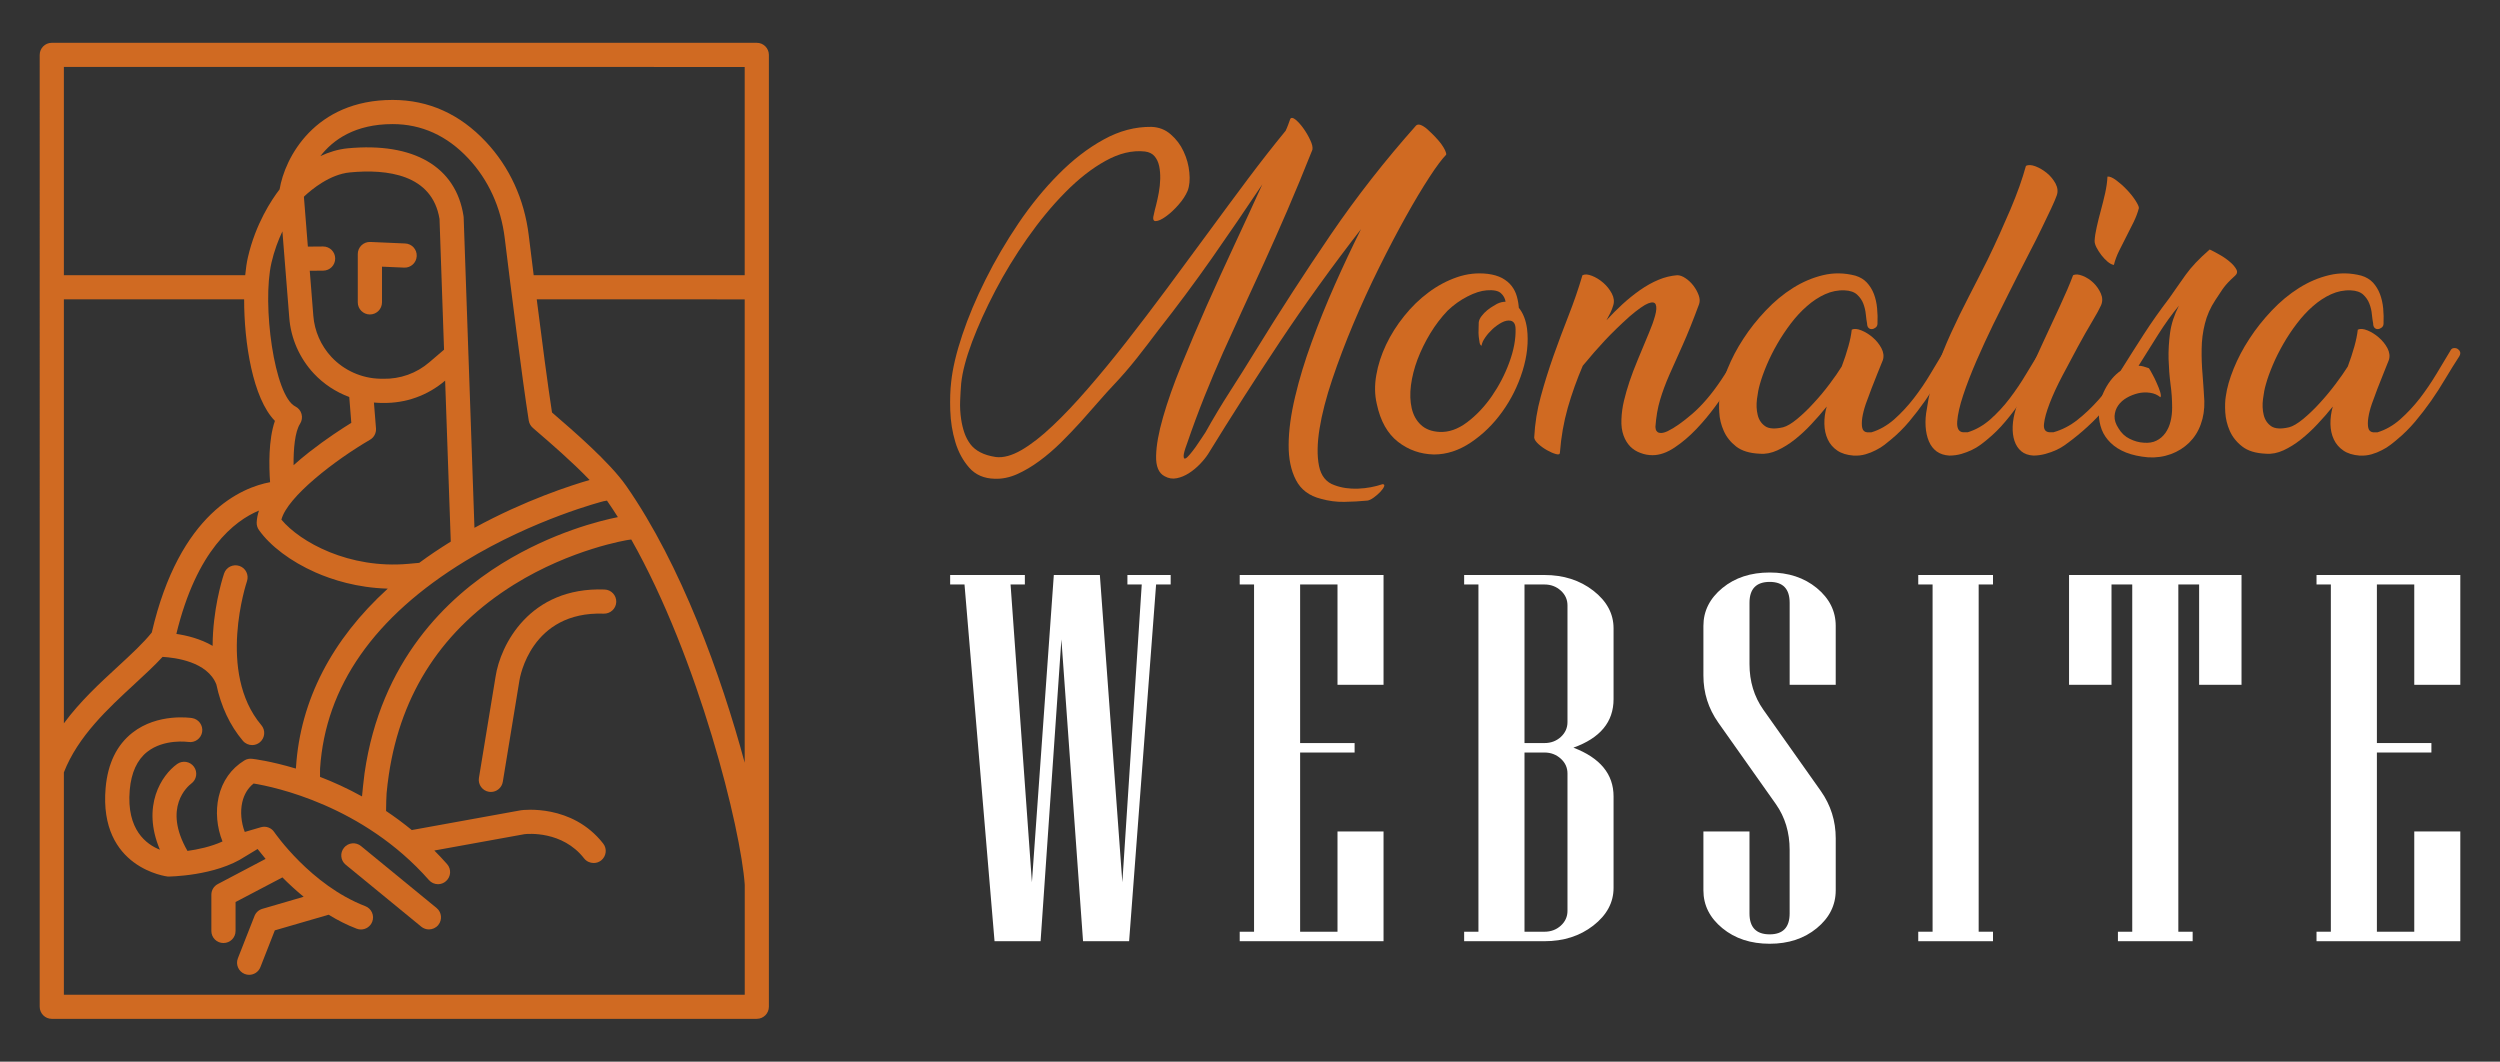
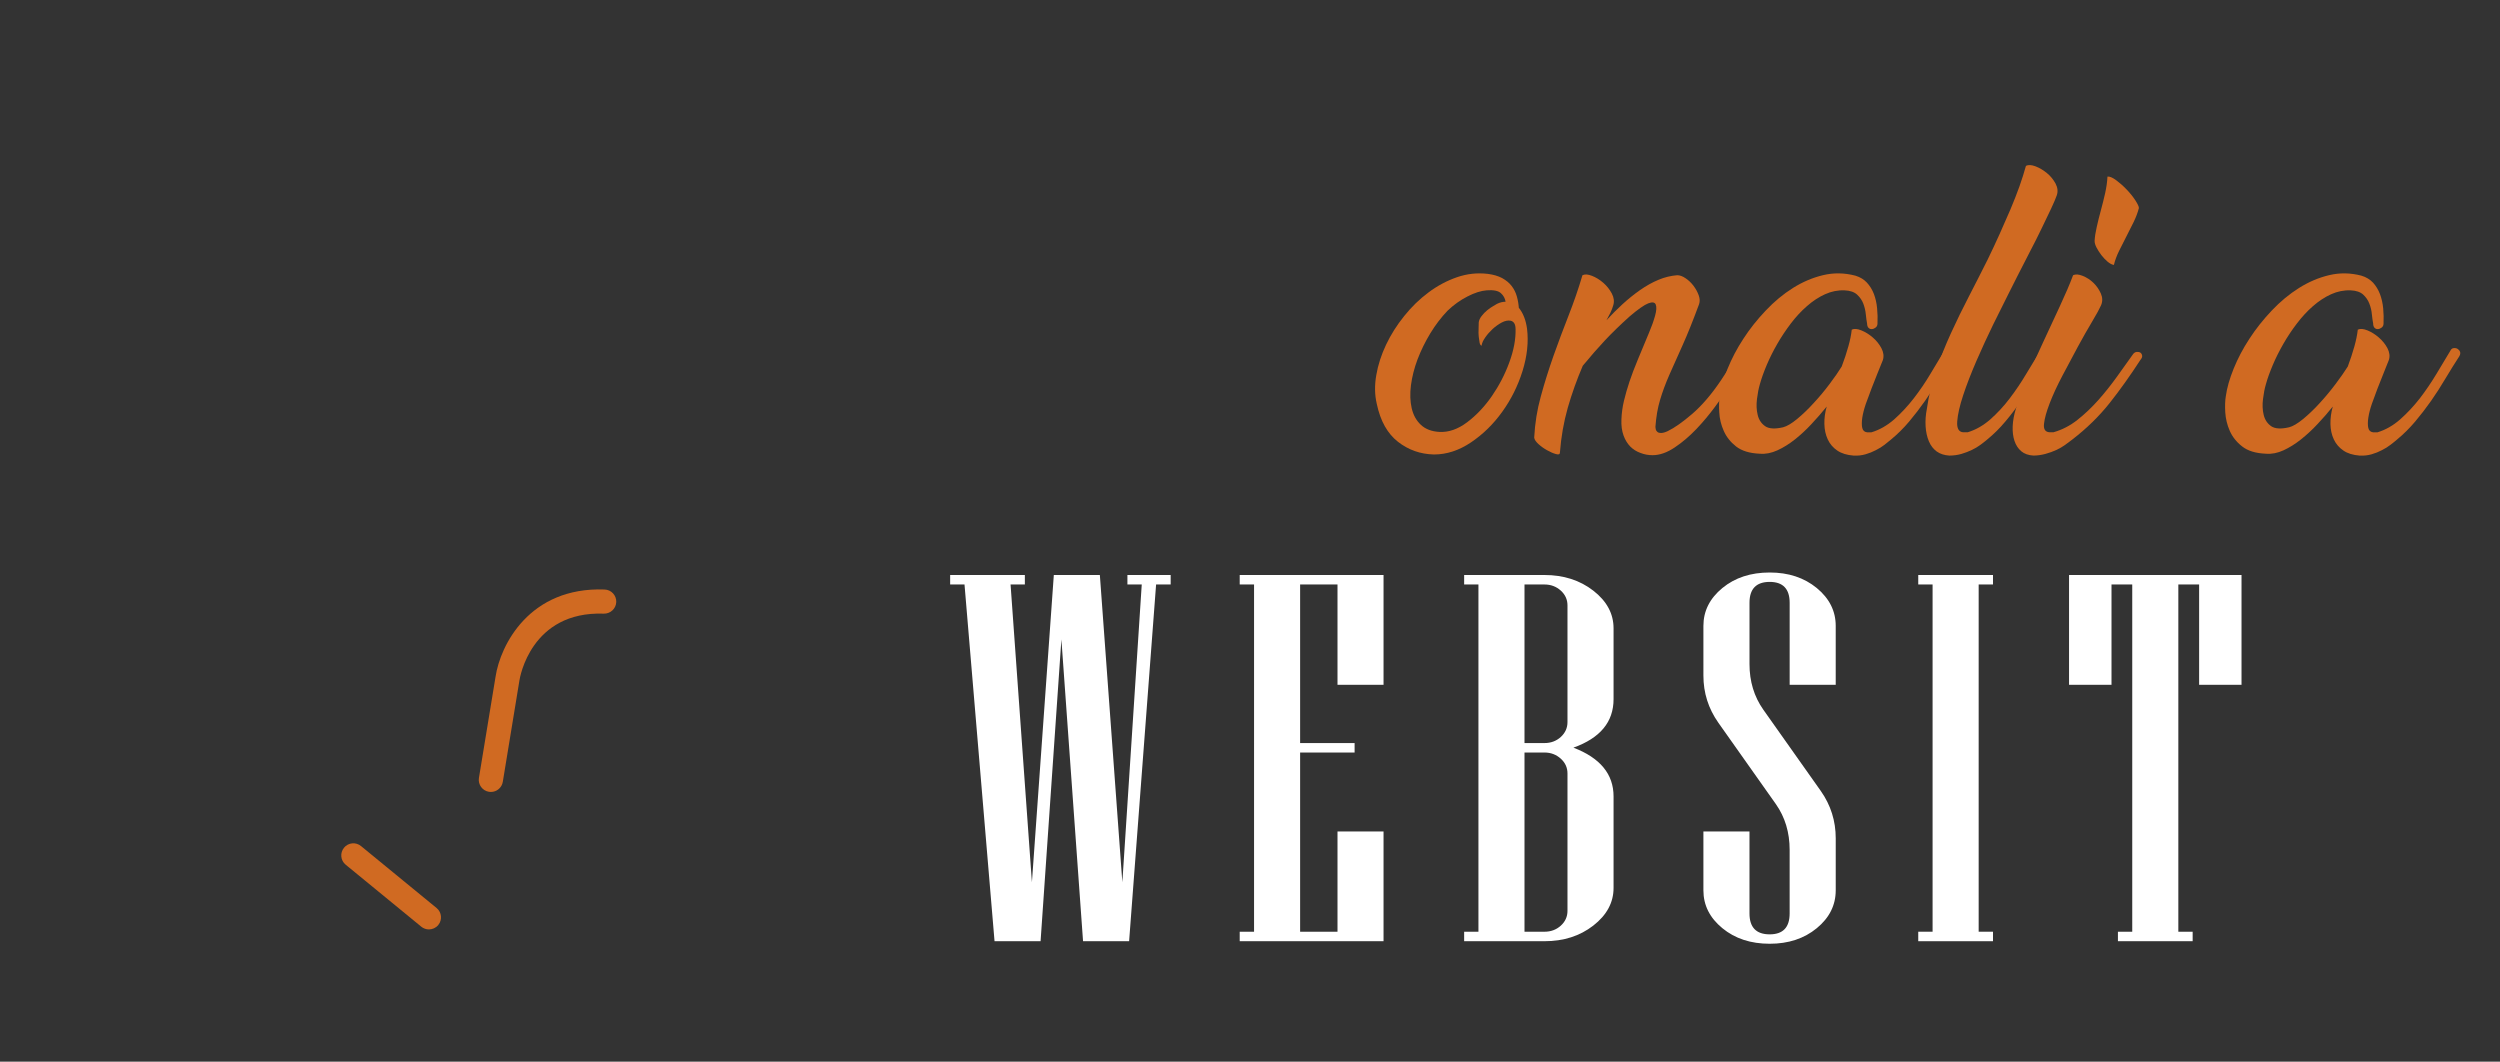
<svg xmlns="http://www.w3.org/2000/svg" version="1.1" id="Calque_1" x="0px" y="0px" width="146px" height="62px" viewBox="0 0 146 62" enable-background="new 0 0 146 62" xml:space="preserve">
  <rect x="0" y="0" width="146" height="62" fill="#333333" stroke="none" />
  <g>
    <g>
      <g>
-         <path fill="#D06A22" d="M75.35,6.949c0.056-0.097,0.159-0.085,0.314,0.04c0.152,0.127,0.306,0.297,0.458,0.511     c0.154,0.217,0.287,0.444,0.396,0.681c0.113,0.235,0.154,0.425,0.127,0.563c-0.515,1.295-1.006,2.48-1.472,3.561     c-0.469,1.08-0.917,2.094-1.348,3.038c-0.432,0.95-0.846,1.852-1.243,2.705c-0.397,0.859-0.783,1.708-1.159,2.548     c-0.375,0.845-0.739,1.703-1.085,2.568c-0.35,0.877-0.691,1.795-1.025,2.771c-0.124,0.332-0.188,0.561-0.188,0.687     c0,0.13,0.033,0.179,0.095,0.157c0.063-0.021,0.151-0.097,0.259-0.23c0.114-0.131,0.228-0.281,0.347-0.447     s0.23-0.332,0.334-0.492c0.105-0.158,0.185-0.282,0.24-0.362c0.46-0.823,0.939-1.624,1.443-2.405     c0.501-0.777,0.995-1.567,1.481-2.359c1.422-2.312,2.886-4.575,4.396-6.789c1.511-2.214,3.173-4.335,4.983-6.368     c0.082-0.07,0.193-0.07,0.333,0c0.139,0.07,0.271,0.167,0.397,0.292c0.124,0.112,0.254,0.236,0.384,0.376     c0.134,0.139,0.25,0.276,0.347,0.404c0.097,0.134,0.172,0.259,0.229,0.378c0.056,0.117,0.077,0.204,0.062,0.26     c-0.237,0.241-0.565,0.677-0.981,1.316c-0.417,0.641-0.88,1.411-1.379,2.309c-0.5,0.897-1.02,1.886-1.555,2.965     c-0.538,1.08-1.036,2.174-1.504,3.282c-0.466,1.107-0.876,2.189-1.231,3.244c-0.356,1.06-0.604,2.021-0.744,2.885     c-0.138,0.862-0.148,1.586-0.031,2.171c0.119,0.584,0.422,0.962,0.909,1.127c0.417,0.156,0.877,0.221,1.378,0.201     c0.503-0.021,0.974-0.109,1.421-0.26c0.098,0,0.128,0.041,0.093,0.133c-0.035,0.092-0.107,0.195-0.22,0.314     c-0.113,0.116-0.238,0.229-0.385,0.334c-0.145,0.105-0.27,0.163-0.365,0.176c-0.448,0.043-0.899,0.068-1.357,0.075     c-0.461,0.009-0.913-0.053-1.359-0.178c-0.682-0.17-1.17-0.533-1.461-1.096c-0.295-0.565-0.436-1.257-0.427-2.078     c0.005-0.823,0.131-1.748,0.375-2.778c0.243-1.032,0.567-2.1,0.972-3.207c0.402-1.105,0.854-2.225,1.355-3.352     s1.009-2.206,1.524-3.238c-1.684,2.171-3.261,4.361-4.731,6.568c-1.468,2.21-2.862,4.389-4.188,6.547     c-0.123,0.196-0.288,0.398-0.488,0.608c-0.203,0.208-0.418,0.386-0.649,0.533c-0.231,0.146-0.468,0.244-0.71,0.291     c-0.244,0.05-0.476,0.009-0.701-0.115c-0.349-0.18-0.516-0.579-0.5-1.191c0.012-0.614,0.149-1.368,0.407-2.264     c0.257-0.899,0.611-1.906,1.066-3.02c0.453-1.112,0.948-2.273,1.48-3.479c0.536-1.204,1.088-2.41,1.652-3.623     c0.565-1.212,1.096-2.367,1.596-3.466c-0.974,1.46-1.959,2.901-2.954,4.323c-0.995,1.419-2.038,2.816-3.124,4.198     c-0.418,0.558-0.838,1.103-1.261,1.641c-0.425,0.533-0.867,1.047-1.329,1.535c-0.263,0.279-0.562,0.604-0.885,0.979     c-0.327,0.375-0.675,0.771-1.045,1.184c-0.369,0.408-0.76,0.814-1.169,1.222c-0.412,0.402-0.831,0.762-1.255,1.072     c-0.425,0.313-0.856,0.568-1.295,0.766c-0.437,0.193-0.874,0.284-1.304,0.268c-0.626-0.012-1.125-0.229-1.494-0.646     c-0.367-0.418-0.64-0.918-0.813-1.503c-0.176-0.586-0.273-1.199-0.294-1.838c-0.021-0.641-0.003-1.198,0.054-1.671     c0.082-0.781,0.297-1.692,0.646-2.736c0.35-1.045,0.801-2.124,1.36-3.238c0.553-1.113,1.197-2.208,1.918-3.279     c0.726-1.072,1.505-2.027,2.343-2.87c0.833-0.844,1.709-1.521,2.631-2.027c0.918-0.511,1.85-0.754,2.797-0.742     c0.432,0.016,0.81,0.159,1.127,0.439c0.322,0.278,0.574,0.612,0.752,1c0.183,0.392,0.295,0.798,0.334,1.223     c0.043,0.425,0.01,0.785-0.102,1.076c-0.113,0.264-0.288,0.538-0.535,0.816c-0.242,0.276-0.486,0.503-0.731,0.677     c-0.242,0.175-0.441,0.268-0.595,0.272c-0.151,0.006-0.188-0.137-0.102-0.428c0.026-0.128,0.066-0.297,0.124-0.512     c0.055-0.216,0.108-0.455,0.157-0.723c0.049-0.264,0.076-0.53,0.083-0.803c0.006-0.27-0.014-0.523-0.063-0.754     c-0.05-0.226-0.138-0.416-0.271-0.571c-0.133-0.155-0.317-0.242-0.555-0.274c-0.737-0.081-1.506,0.101-2.306,0.547     c-0.803,0.442-1.586,1.062-2.36,1.847c-0.774,0.784-1.511,1.681-2.215,2.685c-0.703,1.003-1.324,2.022-1.866,3.06     c-0.544,1.038-0.992,2.029-1.351,2.977c-0.354,0.947-0.567,1.755-0.637,2.421c-0.027,0.335-0.048,0.681-0.061,1.034     c-0.015,0.357,0.007,0.713,0.061,1.079c0.042,0.279,0.106,0.538,0.188,0.779c0.085,0.246,0.202,0.464,0.347,0.661     c0.145,0.191,0.338,0.352,0.585,0.479c0.242,0.128,0.544,0.218,0.905,0.273c0.435,0.053,0.932-0.082,1.497-0.407     c0.564-0.328,1.17-0.799,1.816-1.413c0.65-0.61,1.337-1.338,2.068-2.183c0.732-0.842,1.485-1.757,2.258-2.746     c0.772-0.988,1.558-2.021,2.359-3.1c0.8-1.08,1.594-2.156,2.38-3.226c0.788-1.076,1.563-2.122,2.329-3.147     c0.765-1.021,1.504-1.964,2.214-2.829c0.053-0.112,0.104-0.227,0.146-0.345C75.266,7.173,75.31,7.057,75.35,6.949z" />
        <path fill="#D06A22" d="M86.879,15.993c0.335,0.043,0.617,0.125,0.847,0.247c0.23,0.13,0.415,0.279,0.555,0.462     c0.139,0.182,0.239,0.382,0.302,0.606c0.063,0.222,0.101,0.446,0.116,0.667c0.25,0.308,0.409,0.71,0.479,1.213     c0.097,0.78,0.009,1.606-0.26,2.474c-0.272,0.871-0.669,1.669-1.191,2.392c-0.521,0.726-1.132,1.319-1.827,1.786     c-0.697,0.467-1.414,0.702-2.152,0.702c-0.793-0.018-1.495-0.262-2.109-0.743c-0.611-0.479-1.025-1.214-1.233-2.203     c-0.126-0.531-0.136-1.095-0.03-1.691c0.102-0.602,0.296-1.192,0.572-1.776c0.278-0.585,0.631-1.142,1.056-1.67     c0.424-0.531,0.898-0.992,1.42-1.38c0.523-0.392,1.077-0.685,1.662-0.888C85.669,15.988,86.266,15.923,86.879,15.993z      M86.525,20.189c-0.055-0.013-0.095-0.073-0.116-0.175c-0.021-0.106-0.037-0.226-0.051-0.356     c-0.014-0.133-0.017-0.274-0.009-0.43c0.006-0.152,0.009-0.285,0.009-0.397c0.014-0.124,0.07-0.249,0.167-0.373     c0.097-0.127,0.206-0.239,0.324-0.336c0.119-0.097,0.234-0.177,0.346-0.241c0.109-0.063,0.187-0.105,0.228-0.135     c0.167-0.083,0.337-0.125,0.503-0.125c-0.03-0.193-0.119-0.36-0.273-0.499c-0.152-0.141-0.431-0.199-0.833-0.167     c-0.336,0.026-0.711,0.146-1.129,0.363c-0.418,0.214-0.8,0.49-1.15,0.824c-0.375,0.392-0.713,0.834-1.012,1.327     c-0.3,0.495-0.546,0.999-0.743,1.514c-0.194,0.516-0.322,1.021-0.386,1.514c-0.063,0.495-0.048,0.94,0.042,1.336     c0.089,0.399,0.268,0.724,0.534,0.974c0.264,0.251,0.625,0.391,1.087,0.417c0.542,0.028,1.08-0.16,1.616-0.563     s1.018-0.912,1.443-1.524c0.424-0.614,0.765-1.27,1.023-1.976c0.257-0.7,0.378-1.346,0.365-1.932c0-0.291-0.098-0.459-0.292-0.5     c-0.152-0.028-0.325,0.006-0.512,0.103c-0.188,0.102-0.365,0.225-0.531,0.376c-0.167,0.156-0.315,0.321-0.44,0.504     C86.609,19.89,86.539,20.05,86.525,20.189z" />
        <path fill="#D06A22" d="M100.161,23.752c-0.335,0.452-0.698,0.889-1.095,1.306c-0.397,0.416-0.818,0.777-1.265,1.074     c-0.445,0.3-0.877,0.451-1.294,0.451c-0.237,0-0.471-0.041-0.7-0.13c-0.229-0.079-0.428-0.207-0.595-0.371     c-0.167-0.17-0.301-0.384-0.397-0.649c-0.096-0.263-0.14-0.58-0.124-0.938c0.014-0.366,0.061-0.722,0.146-1.079     c0.085-0.354,0.191-0.731,0.324-1.129c0.133-0.396,0.295-0.825,0.491-1.293c0.194-0.467,0.41-0.984,0.648-1.557     c0.154-0.361,0.271-0.691,0.355-0.992c0.083-0.3,0.097-0.519,0.041-0.657c-0.055-0.14-0.201-0.163-0.438-0.073     c-0.235,0.092-0.6,0.347-1.086,0.762c-0.543,0.488-1.023,0.955-1.443,1.4c-0.416,0.446-0.847,0.94-1.295,1.483     c-0.346,0.807-0.639,1.626-0.876,2.453c-0.235,0.829-0.39,1.702-0.459,2.62c0,0.102-0.077,0.128-0.228,0.085     c-0.155-0.041-0.324-0.115-0.512-0.219c-0.188-0.104-0.359-0.225-0.512-0.364s-0.237-0.266-0.25-0.377     c0.041-0.823,0.169-1.627,0.387-2.411c0.214-0.789,0.462-1.572,0.739-2.363c0.279-0.786,0.572-1.568,0.878-2.348     c0.308-0.781,0.578-1.567,0.813-2.362c0.14-0.07,0.327-0.058,0.556,0.034c0.229,0.09,0.45,0.223,0.659,0.405     c0.209,0.182,0.375,0.392,0.5,0.627c0.124,0.237,0.154,0.464,0.085,0.689c-0.044,0.152-0.099,0.301-0.167,0.438     c-0.071,0.138-0.148,0.287-0.231,0.438c0.291-0.319,0.605-0.634,0.938-0.94c0.335-0.306,0.676-0.579,1.025-0.824     c0.347-0.243,0.703-0.444,1.064-0.595c0.363-0.155,0.731-0.242,1.106-0.273c0.156,0,0.318,0.061,0.491,0.179     c0.176,0.118,0.328,0.264,0.462,0.44c0.129,0.173,0.232,0.357,0.302,0.553c0.07,0.194,0.076,0.369,0.021,0.521     c-0.35,0.946-0.669,1.744-0.961,2.393c-0.293,0.646-0.553,1.225-0.774,1.731c-0.223,0.511-0.404,1-0.542,1.466     c-0.14,0.462-0.23,0.992-0.272,1.577c0,0.039,0.007,0.088,0.021,0.147c0.014,0.052,0.046,0.101,0.093,0.143     c0.049,0.043,0.122,0.063,0.222,0.063c0.097,0,0.222-0.034,0.375-0.104c0.404-0.194,0.887-0.536,1.452-1.022     c0.563-0.489,1.117-1.134,1.661-1.943c0.208-0.306,0.4-0.609,0.574-0.906c0.174-0.301,0.344-0.59,0.512-0.868     c0.039-0.07,0.1-0.109,0.175-0.115c0.079-0.006,0.146,0.009,0.21,0.052c0.063,0.043,0.104,0.097,0.126,0.167     c0.021,0.069,0.004,0.154-0.054,0.253l-1.085,1.816C100.761,22.919,100.498,23.299,100.161,23.752z" />
        <path fill="#D06A22" d="M109.645,18.896c0,0.096-0.036,0.175-0.105,0.23c-0.07,0.056-0.143,0.087-0.219,0.093     c-0.078,0.007-0.143-0.019-0.2-0.072c-0.053-0.058-0.083-0.139-0.083-0.251c-0.029-0.141-0.052-0.316-0.074-0.532     c-0.02-0.218-0.07-0.428-0.145-0.627c-0.077-0.204-0.199-0.379-0.366-0.533c-0.166-0.152-0.41-0.236-0.732-0.248     c-0.389-0.016-0.768,0.06-1.138,0.227c-0.368,0.167-0.719,0.397-1.053,0.691c-0.336,0.291-0.648,0.627-0.941,1.012     c-0.29,0.383-0.556,0.779-0.792,1.19c-0.237,0.412-0.442,0.82-0.618,1.234c-0.173,0.41-0.309,0.787-0.405,1.137     c-0.07,0.235-0.125,0.521-0.167,0.854c-0.042,0.338-0.029,0.646,0.042,0.932c0.069,0.286,0.215,0.503,0.438,0.658     c0.221,0.152,0.571,0.173,1.046,0.062c0.219-0.056,0.492-0.217,0.814-0.48c0.318-0.264,0.644-0.571,0.969-0.932     c0.33-0.353,0.638-0.726,0.931-1.115s0.529-0.73,0.709-1.022c0.154-0.406,0.283-0.794,0.387-1.171     c0.107-0.376,0.17-0.703,0.199-0.981c0.139-0.068,0.326-0.054,0.563,0.043c0.239,0.097,0.461,0.235,0.67,0.418     c0.209,0.179,0.375,0.388,0.501,0.624c0.123,0.238,0.153,0.468,0.084,0.691c-0.084,0.208-0.186,0.458-0.304,0.751     c-0.118,0.293-0.238,0.594-0.354,0.897c-0.121,0.309-0.229,0.61-0.337,0.908c-0.103,0.301-0.172,0.573-0.209,0.816     c-0.034,0.243-0.034,0.44,0,0.593c0.037,0.154,0.13,0.236,0.283,0.255h0.251c0.472-0.142,0.916-0.395,1.327-0.752     c0.41-0.366,0.792-0.775,1.148-1.234c0.356-0.46,0.681-0.938,0.981-1.443c0.3-0.5,0.574-0.958,0.825-1.376     c0.042-0.07,0.105-0.109,0.188-0.115c0.083-0.006,0.157,0.009,0.219,0.052c0.063,0.043,0.109,0.097,0.135,0.167     c0.03,0.069,0.015,0.154-0.039,0.253c-0.279,0.43-0.55,0.868-0.815,1.313c-0.264,0.447-0.542,0.878-0.835,1.296     c-0.292,0.415-0.603,0.821-0.928,1.209c-0.33,0.391-0.688,0.748-1.078,1.065c-0.096,0.085-0.22,0.182-0.365,0.295     c-0.146,0.113-0.314,0.217-0.502,0.311c-0.188,0.099-0.389,0.18-0.605,0.242c-0.217,0.063-0.449,0.088-0.7,0.076     c-0.39-0.032-0.706-0.128-0.952-0.297c-0.243-0.166-0.427-0.379-0.551-0.645c-0.125-0.268-0.192-0.564-0.199-0.901     c-0.008-0.333,0.036-0.674,0.136-1.021c-0.28,0.348-0.574,0.688-0.889,1.021c-0.312,0.337-0.636,0.634-0.97,0.901     c-0.336,0.266-0.674,0.476-1.024,0.636c-0.35,0.158-0.691,0.225-1.023,0.196c-0.599-0.024-1.063-0.169-1.39-0.426     c-0.326-0.257-0.567-0.562-0.719-0.912c-0.153-0.345-0.243-0.709-0.26-1.084c-0.022-0.377-0.012-0.688,0.03-0.938     c0.068-0.489,0.223-1.024,0.46-1.61c0.236-0.585,0.541-1.167,0.918-1.743c0.375-0.578,0.811-1.128,1.307-1.648     c0.492-0.522,1.022-0.962,1.585-1.316c0.564-0.354,1.152-0.606,1.766-0.751c0.611-0.146,1.239-0.138,1.88,0.029     c0.28,0.084,0.505,0.221,0.678,0.409c0.173,0.188,0.311,0.41,0.409,0.667c0.096,0.258,0.16,0.538,0.185,0.834     C109.652,18.307,109.66,18.604,109.645,18.896z" />
        <path fill="#D06A22" d="M117.831,16.096c-0.097,0.197-0.279,0.555-0.542,1.076c-0.265,0.521-0.562,1.117-0.89,1.787     c-0.326,0.668-0.649,1.369-0.971,2.108c-0.319,0.738-0.58,1.413-0.782,2.025c-0.203,0.612-0.316,1.121-0.345,1.523     c-0.028,0.405,0.091,0.612,0.354,0.631h0.253c0.474-0.142,0.914-0.395,1.325-0.752c0.411-0.366,0.791-0.775,1.139-1.234     c0.349-0.46,0.672-0.938,0.97-1.443c0.3-0.5,0.582-0.958,0.849-1.376c0.039-0.07,0.1-0.109,0.177-0.115     c0.076-0.006,0.143,0.009,0.207,0.052s0.108,0.097,0.138,0.167c0.026,0.069,0.013,0.154-0.043,0.253     c-0.279,0.43-0.55,0.868-0.814,1.313c-0.263,0.447-0.538,0.878-0.824,1.296c-0.286,0.415-0.59,0.821-0.92,1.209     c-0.325,0.391-0.685,0.748-1.076,1.065c-0.097,0.085-0.224,0.182-0.376,0.295c-0.151,0.113-0.322,0.213-0.512,0.304     c-0.186,0.09-0.39,0.166-0.604,0.229c-0.215,0.061-0.448,0.097-0.7,0.097c-0.292-0.017-0.538-0.097-0.742-0.241     c-0.2-0.148-0.354-0.348-0.457-0.598c-0.106-0.251-0.169-0.54-0.19-0.867c-0.02-0.33,0.003-0.671,0.075-1.033     c0.109-0.766,0.29-1.514,0.543-2.246c0.25-0.729,0.537-1.455,0.865-2.169c0.328-0.72,0.677-1.433,1.046-2.143     c0.368-0.71,0.733-1.428,1.096-2.153c0.236-0.484,0.465-0.976,0.689-1.47c0.222-0.495,0.433-0.981,0.639-1.454     c0.199-0.474,0.377-0.925,0.532-1.359c0.151-0.428,0.275-0.826,0.375-1.188c0.139-0.068,0.325-0.06,0.563,0.03     c0.237,0.092,0.46,0.226,0.668,0.398c0.21,0.173,0.376,0.379,0.502,0.614c0.122,0.237,0.146,0.469,0.063,0.693     c-0.058,0.166-0.165,0.418-0.325,0.761c-0.16,0.339-0.346,0.728-0.555,1.158c-0.206,0.43-0.438,0.889-0.688,1.367     C118.291,15.188,118.054,15.65,117.831,16.096z" />
        <path fill="#D06A22" d="M121.068,16.074c0.14-0.07,0.324-0.058,0.555,0.034c0.229,0.09,0.439,0.223,0.629,0.405     c0.187,0.182,0.333,0.392,0.437,0.627c0.104,0.237,0.108,0.464,0.013,0.689c-0.086,0.195-0.256,0.51-0.514,0.939     c-0.258,0.431-0.536,0.923-0.836,1.472c-0.299,0.554-0.602,1.119-0.908,1.703c-0.307,0.583-0.555,1.12-0.742,1.607     c-0.188,0.491-0.3,0.889-0.332,1.202c-0.036,0.314,0.071,0.475,0.321,0.493h0.229c0.502-0.142,0.97-0.381,1.4-0.722     c0.434-0.341,0.839-0.729,1.224-1.16c0.382-0.432,0.743-0.885,1.084-1.36c0.342-0.471,0.658-0.917,0.952-1.333     c0.054-0.069,0.125-0.11,0.208-0.117c0.085-0.008,0.153,0.007,0.208,0.041c0.056,0.037,0.091,0.092,0.104,0.17     c0.015,0.077-0.02,0.162-0.104,0.261c-0.587,0.903-1.183,1.744-1.794,2.514c-0.615,0.774-1.347,1.49-2.195,2.142     c-0.111,0.085-0.242,0.182-0.396,0.295c-0.153,0.113-0.329,0.213-0.521,0.304c-0.198,0.09-0.409,0.166-0.638,0.229     c-0.23,0.061-0.465,0.097-0.701,0.097c-0.293-0.017-0.53-0.102-0.709-0.252c-0.183-0.155-0.314-0.358-0.397-0.608     s-0.117-0.536-0.104-0.854c0.014-0.323,0.075-0.662,0.187-1.024c0.139-0.501,0.357-1.093,0.647-1.775     c0.292-0.681,0.607-1.383,0.94-2.099c0.334-0.719,0.661-1.421,0.981-2.111C120.617,17.194,120.875,16.591,121.068,16.074z      M123.076,10.313c0.126-0.016,0.291,0.054,0.501,0.206c0.208,0.154,0.416,0.336,0.614,0.543c0.203,0.209,0.371,0.42,0.514,0.639     c0.139,0.217,0.207,0.364,0.207,0.449c-0.068,0.264-0.17,0.532-0.301,0.805c-0.134,0.27-0.273,0.55-0.42,0.834     c-0.146,0.285-0.288,0.567-0.428,0.846c-0.139,0.278-0.243,0.559-0.312,0.837c-0.11-0.015-0.234-0.079-0.366-0.188     c-0.133-0.111-0.253-0.244-0.367-0.388c-0.11-0.146-0.204-0.292-0.28-0.438c-0.077-0.148-0.113-0.276-0.113-0.389     c0.011-0.236,0.053-0.506,0.124-0.813c0.068-0.306,0.147-0.627,0.239-0.961c0.091-0.334,0.175-0.675,0.252-1.013     C123.015,10.941,123.062,10.618,123.076,10.313z" />
-         <path fill="#D06A22" d="M122.572,24.159c0-0.489,0.123-0.964,0.365-1.431c0.244-0.467,0.548-0.824,0.91-1.077     c0.444-0.711,0.893-1.416,1.345-2.12c0.455-0.704,0.953-1.409,1.494-2.118c0.166-0.237,0.327-0.467,0.481-0.689     c0.155-0.226,0.313-0.449,0.48-0.68c0.167-0.23,0.359-0.464,0.584-0.701c0.222-0.236,0.495-0.493,0.814-0.773     c0.154,0.07,0.343,0.172,0.563,0.296c0.225,0.123,0.427,0.263,0.607,0.418c0.182,0.15,0.31,0.303,0.388,0.448     c0.076,0.145,0.045,0.272-0.094,0.387c-0.169,0.153-0.296,0.278-0.388,0.375c-0.09,0.098-0.171,0.191-0.239,0.281     c-0.071,0.092-0.14,0.192-0.21,0.304c-0.069,0.113-0.166,0.258-0.292,0.44c-0.293,0.443-0.498,0.906-0.616,1.389     c-0.12,0.479-0.183,0.97-0.188,1.471c-0.008,0.5,0.011,1.006,0.055,1.513c0.038,0.511,0.076,1.014,0.102,1.517     c0.015,0.501-0.056,0.961-0.21,1.378c-0.15,0.418-0.379,0.773-0.677,1.067c-0.299,0.29-0.655,0.516-1.065,0.666     c-0.411,0.151-0.852,0.215-1.326,0.189c-0.503-0.045-0.935-0.139-1.296-0.282c-0.362-0.146-0.662-0.334-0.897-0.565     c-0.237-0.23-0.412-0.491-0.523-0.779C122.628,24.785,122.572,24.479,122.572,24.159z M127.25,17.852     c-0.417,0.501-0.826,1.071-1.231,1.713c-0.404,0.641-0.78,1.238-1.126,1.796c0.097,0,0.193,0.011,0.289,0.042     c0.101,0.028,0.205,0.062,0.316,0.104c0.041,0.055,0.105,0.166,0.195,0.334c0.094,0.165,0.18,0.347,0.261,0.533     c0.088,0.188,0.151,0.363,0.202,0.522c0.046,0.16,0.052,0.259,0.01,0.304c-0.166-0.142-0.368-0.229-0.607-0.262     c-0.237-0.035-0.469-0.024-0.698,0.03c-0.229,0.058-0.451,0.142-0.657,0.261c-0.209,0.119-0.376,0.271-0.501,0.448     c-0.128,0.183-0.198,0.39-0.212,0.619c-0.011,0.229,0.063,0.467,0.23,0.717c0.165,0.28,0.387,0.488,0.658,0.617     c0.271,0.135,0.539,0.207,0.803,0.223c0.293,0.025,0.545-0.013,0.753-0.118c0.211-0.104,0.382-0.253,0.523-0.448     c0.139-0.195,0.239-0.42,0.302-0.678c0.064-0.257,0.093-0.528,0.093-0.804c0-0.434-0.028-0.886-0.093-1.358     c-0.063-0.472-0.099-0.962-0.115-1.463c-0.014-0.501,0.017-1.013,0.085-1.532C126.8,18.924,126.972,18.396,127.25,17.852z" />
        <path fill="#D06A22" d="M139.199,18.896c0,0.096-0.036,0.175-0.105,0.23c-0.07,0.056-0.144,0.087-0.219,0.093     c-0.079,0.007-0.142-0.019-0.199-0.072c-0.054-0.058-0.083-0.139-0.083-0.251c-0.028-0.141-0.052-0.316-0.075-0.532     c-0.018-0.218-0.067-0.428-0.146-0.627c-0.076-0.204-0.197-0.379-0.362-0.533c-0.168-0.152-0.412-0.236-0.732-0.248     c-0.39-0.016-0.77,0.06-1.14,0.227c-0.368,0.167-0.719,0.397-1.056,0.691c-0.334,0.291-0.645,0.627-0.938,1.012     c-0.294,0.383-0.557,0.779-0.793,1.19c-0.235,0.412-0.444,0.82-0.617,1.234c-0.174,0.41-0.312,0.787-0.407,1.137     c-0.071,0.235-0.127,0.521-0.167,0.854c-0.044,0.338-0.029,0.646,0.04,0.932c0.07,0.286,0.217,0.503,0.438,0.658     c0.225,0.152,0.572,0.173,1.047,0.062c0.218-0.056,0.491-0.217,0.815-0.48c0.317-0.264,0.644-0.571,0.97-0.932     c0.327-0.353,0.635-0.726,0.928-1.115c0.295-0.39,0.53-0.73,0.713-1.022c0.151-0.406,0.28-0.794,0.385-1.171     c0.105-0.376,0.168-0.703,0.199-0.981c0.14-0.068,0.327-0.054,0.565,0.043c0.235,0.097,0.458,0.235,0.666,0.418     c0.209,0.179,0.375,0.388,0.502,0.624c0.121,0.238,0.153,0.468,0.08,0.691c-0.08,0.208-0.185,0.458-0.3,0.751     c-0.12,0.293-0.237,0.594-0.356,0.897c-0.116,0.309-0.228,0.61-0.335,0.908c-0.104,0.301-0.171,0.573-0.208,0.816     c-0.035,0.243-0.035,0.44,0,0.593c0.037,0.154,0.13,0.236,0.283,0.255h0.251c0.472-0.142,0.915-0.395,1.323-0.752     c0.413-0.366,0.795-0.775,1.154-1.234c0.351-0.46,0.676-0.938,0.979-1.443c0.298-0.5,0.574-0.958,0.826-1.376     c0.039-0.07,0.102-0.109,0.187-0.115c0.082-0.006,0.157,0.009,0.22,0.052c0.062,0.043,0.109,0.097,0.135,0.167     c0.027,0.069,0.014,0.154-0.039,0.253c-0.279,0.43-0.552,0.868-0.818,1.313c-0.262,0.447-0.542,0.878-0.833,1.296     c-0.292,0.415-0.604,0.821-0.93,1.209c-0.33,0.391-0.69,0.748-1.077,1.065c-0.096,0.085-0.218,0.182-0.367,0.295     c-0.145,0.113-0.309,0.217-0.498,0.311c-0.187,0.099-0.392,0.18-0.604,0.242c-0.218,0.063-0.453,0.088-0.701,0.076     c-0.388-0.032-0.707-0.128-0.949-0.297c-0.244-0.166-0.428-0.379-0.554-0.645c-0.125-0.268-0.193-0.564-0.199-0.901     c-0.006-0.333,0.038-0.674,0.137-1.021c-0.277,0.348-0.574,0.688-0.89,1.021c-0.313,0.337-0.638,0.634-0.972,0.901     c-0.336,0.266-0.673,0.476-1.021,0.636c-0.349,0.158-0.692,0.225-1.024,0.196c-0.6-0.024-1.062-0.169-1.387-0.426     c-0.33-0.257-0.57-0.562-0.724-0.912c-0.152-0.345-0.239-0.709-0.262-1.084c-0.021-0.377-0.01-0.688,0.033-0.938     c0.066-0.489,0.222-1.024,0.458-1.61c0.238-0.585,0.542-1.167,0.92-1.743c0.374-0.578,0.813-1.128,1.305-1.648     c0.494-0.522,1.025-0.962,1.587-1.316c0.563-0.354,1.151-0.606,1.766-0.751c0.61-0.146,1.239-0.138,1.879,0.029     c0.279,0.084,0.505,0.221,0.682,0.409c0.17,0.188,0.305,0.41,0.405,0.667c0.096,0.258,0.16,0.538,0.188,0.834     C139.206,18.307,139.211,18.604,139.199,18.896z" />
      </g>
      <g>
        <path fill="#FFFFFF" d="M68.367,34.133h-0.851l-1.576,20.834H63.25l-1.264-17.624L60.77,54.967h-2.689l-1.754-20.834h-0.838     V33.58h4.363v0.553h-0.835l1.247,17.391l1.279-17.943h2.689l1.313,17.943l1.133-17.391h-0.837V33.58h2.526V34.133z" />
        <path fill="#FFFFFF" d="M80.799,54.967h-8.4v-0.555h0.838V34.133h-0.838V33.58h8.4v6.413H78.11v-5.86h-2.183v9.261h3.182v0.553     h-3.182v10.466h2.183v-5.856h2.689V54.967z" />
        <path fill="#FFFFFF" d="M94.232,51.852c0,0.854-0.394,1.587-1.182,2.201c-0.786,0.612-1.738,0.914-2.854,0.914h-4.69v-0.555     h0.835V34.133h-0.835V33.58h4.69c1.116,0,2.068,0.305,2.854,0.915c0.788,0.611,1.182,1.349,1.182,2.201v4.134     c0,1.333-0.782,2.273-2.345,2.833c1.563,0.596,2.345,1.548,2.345,2.846V51.852z M91.541,42.17v-6.813     c0-0.341-0.13-0.63-0.392-0.867c-0.264-0.238-0.581-0.356-0.953-0.356h-1.165v9.261h1.165c0.373,0,0.689-0.116,0.953-0.354     C91.411,42.801,91.541,42.508,91.541,42.17z M91.541,53.191V45.17c0-0.339-0.13-0.626-0.392-0.864     c-0.264-0.238-0.581-0.359-0.953-0.359h-1.165v10.466h1.165c0.373,0,0.689-0.115,0.953-0.353     C91.411,53.822,91.541,53.534,91.541,53.191z" />
        <path fill="#FFFFFF" d="M107.206,51.999c0,0.864-0.369,1.601-1.106,2.207c-0.74,0.608-1.655,0.909-2.75,0.909     c-1.104,0-2.025-0.301-2.764-0.909c-0.738-0.606-1.107-1.343-1.107-2.207v-3.443h2.691v4.788c0,0.815,0.394,1.222,1.18,1.222     c0.776,0,1.165-0.406,1.165-1.222v-3.713c0-1.018-0.269-1.908-0.804-2.671l-3.363-4.758c-0.58-0.827-0.869-1.741-0.869-2.743     V36.55c0-0.864,0.369-1.601,1.107-2.209c0.739-0.607,1.66-0.907,2.764-0.907c1.094,0,2.009,0.3,2.75,0.907     c0.737,0.608,1.106,1.345,1.106,2.209v3.443h-2.69v-4.791c0-0.81-0.389-1.219-1.165-1.219c-0.787,0-1.18,0.409-1.18,1.219v3.582     c0,1.008,0.267,1.892,0.804,2.657l3.364,4.757c0.578,0.824,0.868,1.746,0.868,2.757V51.999z" />
        <path fill="#FFFFFF" d="M116.391,54.967h-4.365v-0.555h0.837V34.133h-0.837V33.58h4.365v0.553h-0.837v20.279h0.837V54.967z" />
        <path fill="#FFFFFF" d="M130.905,39.993h-2.476v-5.86h-1.214v20.279h0.836v0.555h-4.364v-0.555h0.836V34.133h-1.211v5.86h-2.48     V33.58h10.073V39.993z" />
-         <path fill="#FFFFFF" d="M143.682,54.967h-8.397v-0.555h0.837V34.133h-0.837V33.58h8.397v6.413h-2.689v-5.86h-2.183v9.261h3.184     v0.553h-3.184v10.466h2.183v-5.856h2.689V54.967z" />
      </g>
    </g>
    <g>
-       <path fill="#D06A22" d="M21.602,18.365c0.39,0,0.706-0.316,0.706-0.706v-2.086l1.293,0.056c0.391,0.019,0.719-0.285,0.735-0.675    c0.018-0.39-0.285-0.719-0.674-0.735l-2.03-0.088c-0.195-0.01-0.38,0.062-0.52,0.194c-0.139,0.134-0.218,0.317-0.218,0.51v2.824    C20.895,18.049,21.212,18.365,21.602,18.365L21.602,18.365z" />
      <path fill="#D06A22" d="M21.083,49.41c-0.301-0.249-0.746-0.204-0.992,0.096c-0.248,0.305-0.205,0.748,0.097,0.993l4.413,3.618    c0.13,0.107,0.29,0.161,0.448,0.161c0.203,0,0.405-0.088,0.545-0.257c0.248-0.302,0.204-0.747-0.097-0.993L21.083,49.41    L21.083,49.41z" />
      <path fill="#D06A22" d="M35.309,34.428c-4.399-0.165-6.094,3.265-6.368,5.089l-0.971,5.911c-0.064,0.385,0.198,0.75,0.583,0.813    c0.039,0.005,0.076,0.009,0.115,0.009c0.339,0,0.639-0.244,0.696-0.594l0.971-5.919c0.026-0.167,0.669-4.051,4.925-3.9    c0.384,0.012,0.715-0.29,0.73-0.68C36.003,34.768,35.698,34.44,35.309,34.428L35.309,34.428z" />
-       <path fill="#D06A22" d="M43.49,3.911v12.16H31.167c-0.107-0.863-0.208-1.665-0.29-2.342c-0.256-2.093-1.119-3.975-2.497-5.443    c-1.522-1.627-3.356-2.45-5.45-2.45c-4.553,0-6.299,3.381-6.601,5.221c-0.456,0.592-1.399,1.998-1.852,3.973    c-0.068,0.292-0.119,0.646-0.157,1.042H3.73V3.91L43.49,3.911L43.49,3.911L43.49,3.911z M3.73,58.087v-12.98    C4.552,43,6.303,41.384,7.854,39.953c0.59-0.546,1.157-1.067,1.641-1.591c0.723,0.041,2.62,0.27,3.141,1.612    c0.271,1.28,0.791,2.394,1.548,3.288c0.14,0.165,0.34,0.251,0.541,0.251c0.161,0,0.322-0.054,0.456-0.167    c0.297-0.253,0.334-0.698,0.083-0.995c-2.614-3.09-0.86-8.351-0.842-8.403c0.126-0.37-0.07-0.771-0.438-0.896    c-0.37-0.126-0.771,0.068-0.896,0.438c-0.021,0.061-0.519,1.521-0.644,3.436c-0.019,0.268-0.025,0.533-0.026,0.793    c-0.707-0.412-1.496-0.606-2.119-0.698c1.186-4.891,3.383-6.604,4.825-7.204c-0.08,0.239-0.124,0.472-0.134,0.699    c-0.005,0.154,0.041,0.307,0.13,0.434c0.664,0.941,1.867,1.844,3.303,2.479c0.974,0.429,2.429,0.897,4.223,0.948    c-3.271,2.979-5.106,6.52-5.359,10.416c-0.002,0.029-0.005,0.06-0.01,0.092c-1.458-0.438-2.458-0.562-2.563-0.571    c-0.153-0.018-0.312,0.015-0.446,0.099c-0.768,0.471-1.287,1.205-1.497,2.121c-0.193,0.846-0.106,1.79,0.223,2.608    c-0.676,0.308-1.441,0.468-2.046,0.552c-1.467-2.546,0.034-3.789,0.223-3.933c0.313-0.229,0.383-0.668,0.157-0.98    c-0.229-0.317-0.668-0.388-0.986-0.16c-0.904,0.647-2.088,2.444-1.004,5.003c-0.769-0.303-1.965-1.149-1.762-3.487    c0.088-1.015,0.432-1.767,1.024-2.231c0.982-0.774,2.38-0.578,2.4-0.576c0.383,0.061,0.745-0.201,0.805-0.584    c0.062-0.386-0.201-0.747-0.586-0.81c-0.082-0.013-2.005-0.302-3.48,0.851c-0.918,0.717-1.446,1.802-1.571,3.229    c-0.406,4.692,3.59,5.172,3.631,5.175c0.025,0.002,2.778-0.012,4.523-1.174c0.03-0.021,0.721-0.435,0.721-0.435    c0.119,0.156,0.279,0.353,0.467,0.578l-2.789,1.469c-0.233,0.122-0.378,0.359-0.378,0.625v2.117c0,0.39,0.315,0.702,0.707,0.702    c0.39,0,0.706-0.313,0.706-0.702v-1.693l2.737-1.437c0.363,0.368,0.78,0.753,1.24,1.131l-2.411,0.704    c-0.209,0.06-0.379,0.214-0.459,0.417l-0.971,2.471c-0.143,0.364,0.036,0.772,0.399,0.917c0.084,0.031,0.171,0.049,0.257,0.049    c0.283,0,0.548-0.169,0.658-0.447l0.843-2.15l3.142-0.913c0.513,0.312,1.058,0.595,1.634,0.814    c0.083,0.033,0.168,0.048,0.253,0.048c0.283,0,0.551-0.172,0.66-0.452c0.14-0.363-0.042-0.772-0.407-0.911    c-3.183-1.225-5.295-4.295-5.315-4.325c-0.172-0.257-0.489-0.371-0.785-0.282l-0.937,0.273c-0.21-0.544-0.271-1.19-0.147-1.731    c0.106-0.463,0.329-0.831,0.664-1.097c1.194,0.195,6.385,1.27,10.239,5.639c0.139,0.159,0.334,0.241,0.53,0.241    c0.166,0,0.332-0.059,0.467-0.179c0.292-0.257,0.32-0.704,0.063-0.993c-0.245-0.278-0.494-0.541-0.746-0.795l5.264-0.954    c0.168-0.02,2.211-0.217,3.484,1.415c0.139,0.178,0.348,0.268,0.557,0.268c0.153,0,0.305-0.045,0.435-0.147    c0.307-0.244,0.361-0.688,0.12-0.991c-1.817-2.323-4.678-1.959-4.799-1.942c-0.011,0.002-0.02,0.005-0.029,0.005l-6.348,1.151    c-0.498-0.406-1-0.779-1.502-1.113c0.007-0.372,0.01-0.815,0.031-1.043c0.034-0.37,0.079-0.731,0.132-1.089    c0.714-4.785,3.168-8.511,7.309-11.091c3.347-2.081,6.609-2.6,6.664-2.607c0.039-0.006,0.105-0.015,0.183-0.025    c3.946,6.973,6.403,16.907,6.627,20.156v6.43H3.73L3.73,58.087L3.73,58.087z M16.492,13.512l0.401,5.036    c0.044,0.602,0.193,1.192,0.439,1.755c0.247,0.558,0.581,1.065,0.996,1.511c0.575,0.614,1.287,1.081,2.069,1.371l0.119,1.509    c-0.515,0.317-1.471,0.935-2.444,1.697c-0.339,0.267-0.646,0.523-0.927,0.776c-0.011-0.957,0.08-1.954,0.378-2.419    c0.109-0.169,0.14-0.376,0.087-0.569c-0.052-0.193-0.185-0.355-0.365-0.444c-1.226-0.613-1.951-5.951-1.393-8.387    C16.013,14.649,16.247,14.031,16.492,13.512L16.492,13.512z M30.88,24.564c0.027,0.164,0.111,0.313,0.237,0.423l0.254,0.221    c0.743,0.639,2.06,1.774,3.063,2.823c-1.062,0.307-3.758,1.171-6.726,2.793l-0.351-10.107c-0.001-0.005-0.001-0.009-0.001-0.013    l-0.278-8.012c-0.001-0.027-0.005-0.056-0.009-0.081c-0.442-2.877-2.908-4.316-6.765-3.949c-0.572,0.055-1.113,0.229-1.595,0.456    c0.745-0.96,2.028-1.871,4.222-1.871c1.687,0,3.175,0.675,4.419,2.004c1.172,1.249,1.906,2.856,2.126,4.65    C29.835,16.831,30.493,22.113,30.88,24.564L30.88,24.564z M18.872,14.395c-0.001,0-0.003,0-0.005,0l-0.888,0.007l-0.23-2.895    c0.007-0.014,0.014-0.026,0.018-0.04c0.445-0.416,1.502-1.288,2.671-1.399c2.153-0.205,4.802,0.103,5.23,2.719l0.264,7.635    l-0.863,0.738c-0.746,0.642-1.699,0.981-2.689,0.96l-0.19-0.003c-1.068-0.023-2.1-0.485-2.832-1.267    c-0.306-0.329-0.553-0.704-0.734-1.116c-0.183-0.415-0.292-0.85-0.326-1.296l-0.208-2.626l0.785-0.006    c0.39-0.002,0.703-0.32,0.7-0.71C19.575,14.707,19.26,14.395,18.872,14.395L18.872,14.395z M23.838,32.929    c-3.446,0.307-6.303-1.265-7.404-2.582c0.344-1.341,3.159-3.494,5.174-4.665c0.236-0.137,0.371-0.396,0.35-0.667l-0.121-1.506    c0.108,0.009,0.216,0.016,0.325,0.02l0.189,0.002c1.332,0.028,2.625-0.431,3.639-1.299l0.006-0.005l0.329,9.402    c-0.648,0.402-1.262,0.813-1.843,1.242C24.2,32.891,23.956,32.916,23.838,32.929L23.838,32.929z M21.142,46.512    c-0.856-0.474-1.687-0.849-2.452-1.142c0.004-0.167-0.006-0.345,0.002-0.488c0.314-4.796,3.165-8.872,8.477-12.115    c4.035-2.464,8.041-3.486,8.081-3.496c0.059-0.015,0.127-0.026,0.197-0.035c0.216,0.313,0.43,0.634,0.637,0.964    c-1.005,0.2-3.821,0.886-6.77,2.709c-3.189,1.974-7.087,5.679-8.026,12.256C21.241,45.496,21.149,46.396,21.142,46.512    L21.142,46.512z M43.49,44.541c-1.371-5.082-3.709-11.561-6.92-16.167c-0.966-1.385-3.12-3.24-4.277-4.236l-0.056-0.049    c-0.247-1.602-0.588-4.198-0.892-6.606H43.49V44.541L43.49,44.541L43.49,44.541z M16.055,24.58    c-0.384,1.105-0.348,2.665-0.282,3.58c-1.625,0.302-5.285,1.768-6.909,8.779c-0.496,0.618-1.211,1.28-1.967,1.976    c-1.07,0.985-2.227,2.051-3.167,3.329V17.482h10.528C14.254,20.01,14.761,23.263,16.055,24.58L16.055,24.58z M2.318,58.793    c0,0.39,0.315,0.707,0.705,0.707h41.174c0.39,0,0.706-0.317,0.706-0.707V3.206c0-0.391-0.316-0.706-0.706-0.706H3.023    c-0.39,0-0.705,0.315-0.705,0.706V58.793L2.318,58.793z" />
    </g>
  </g>
</svg>